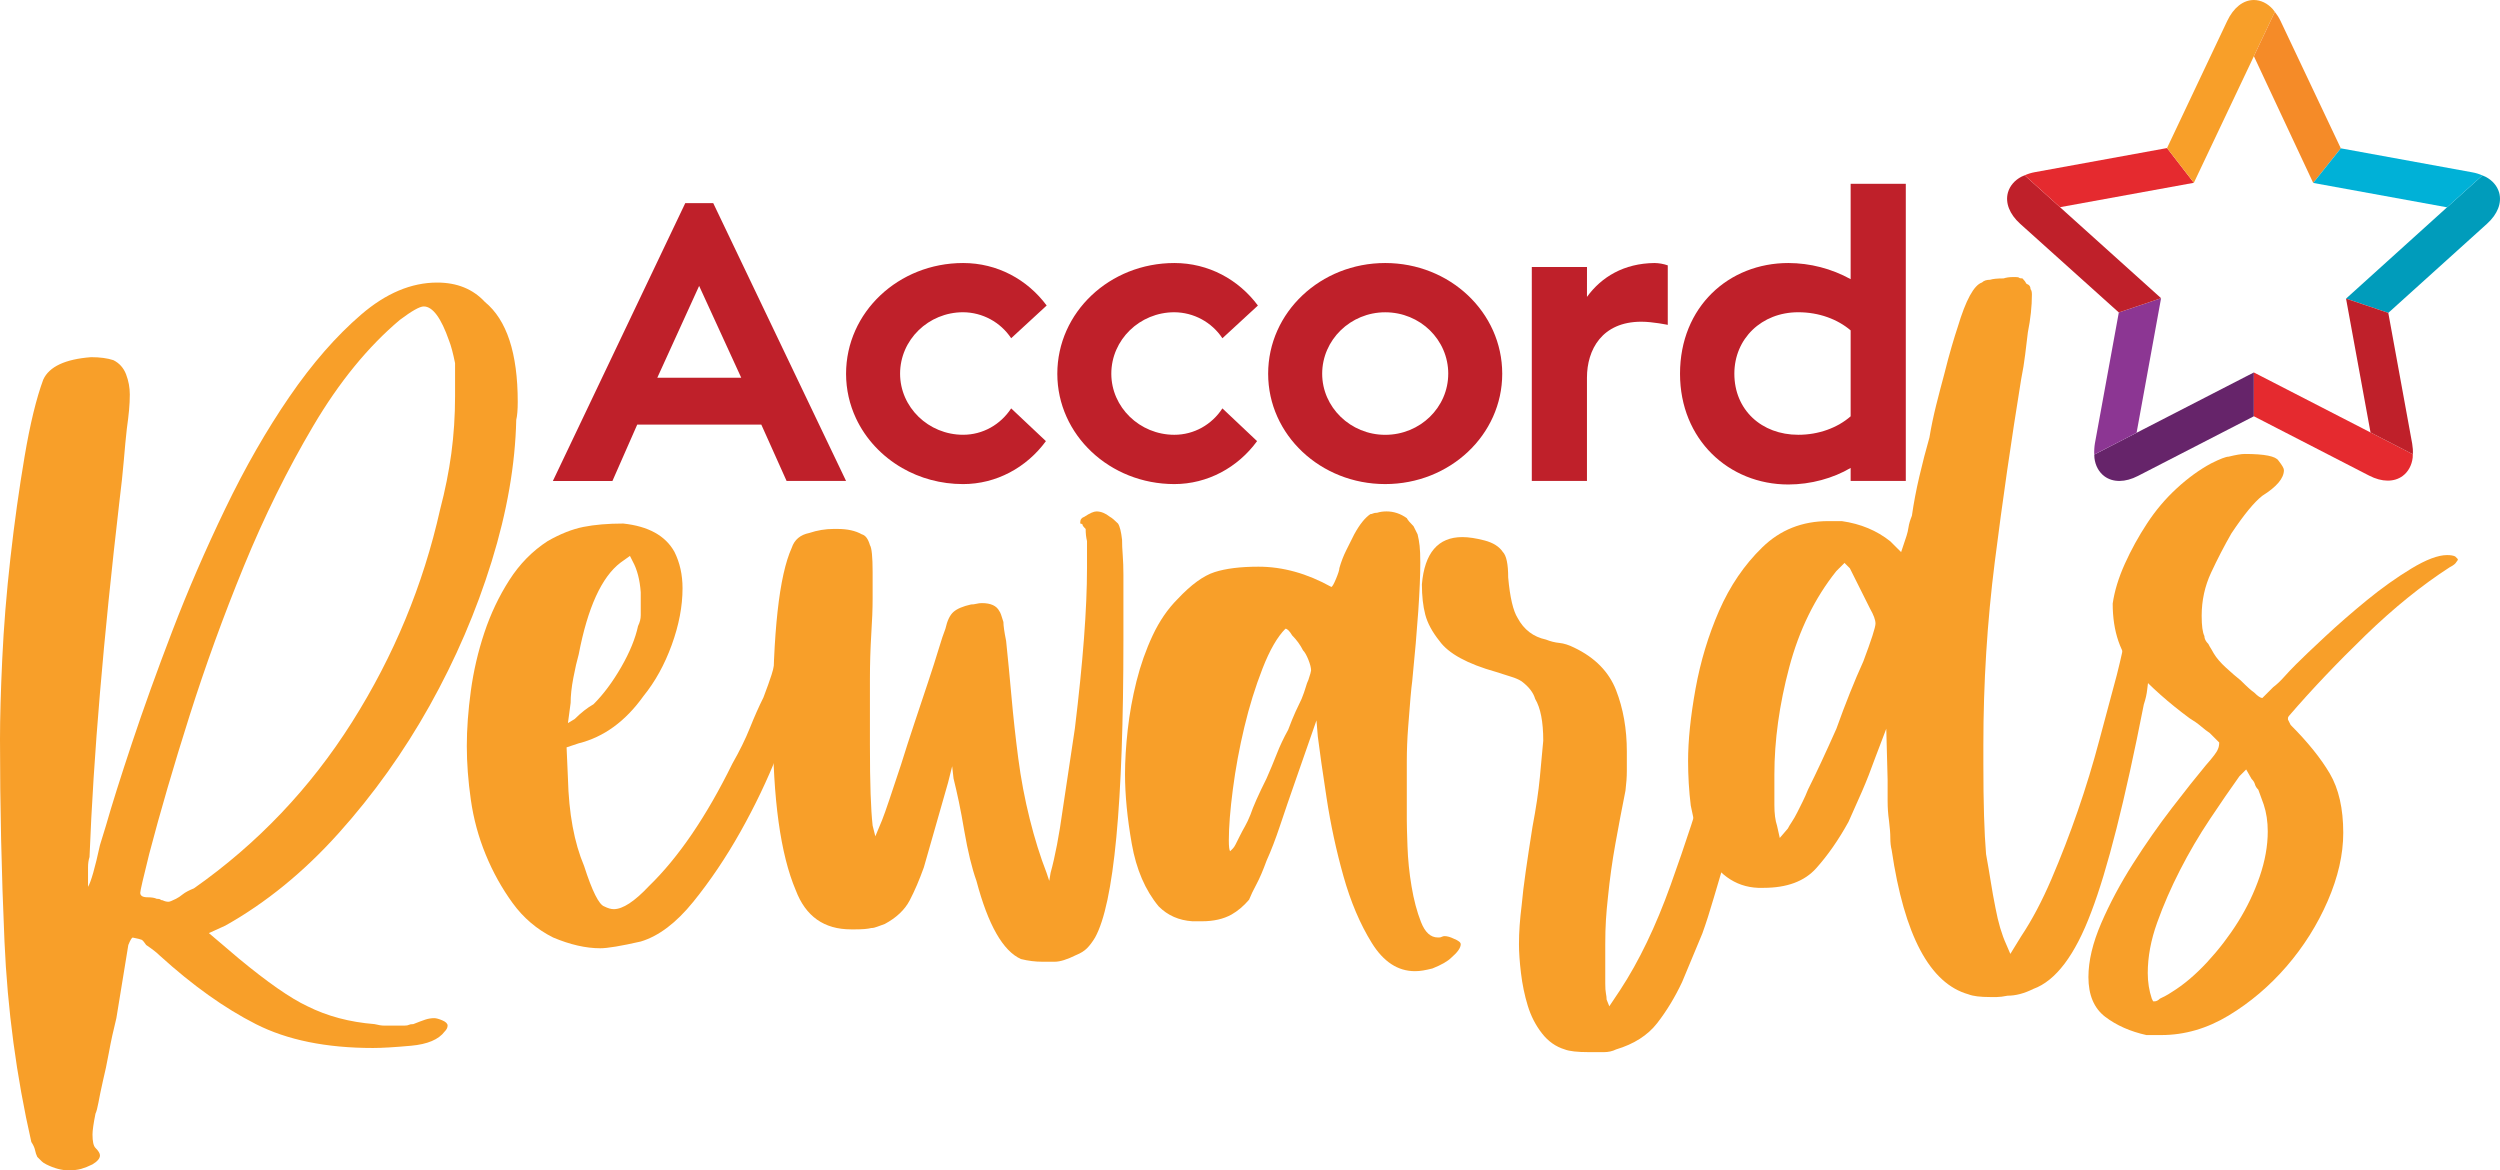
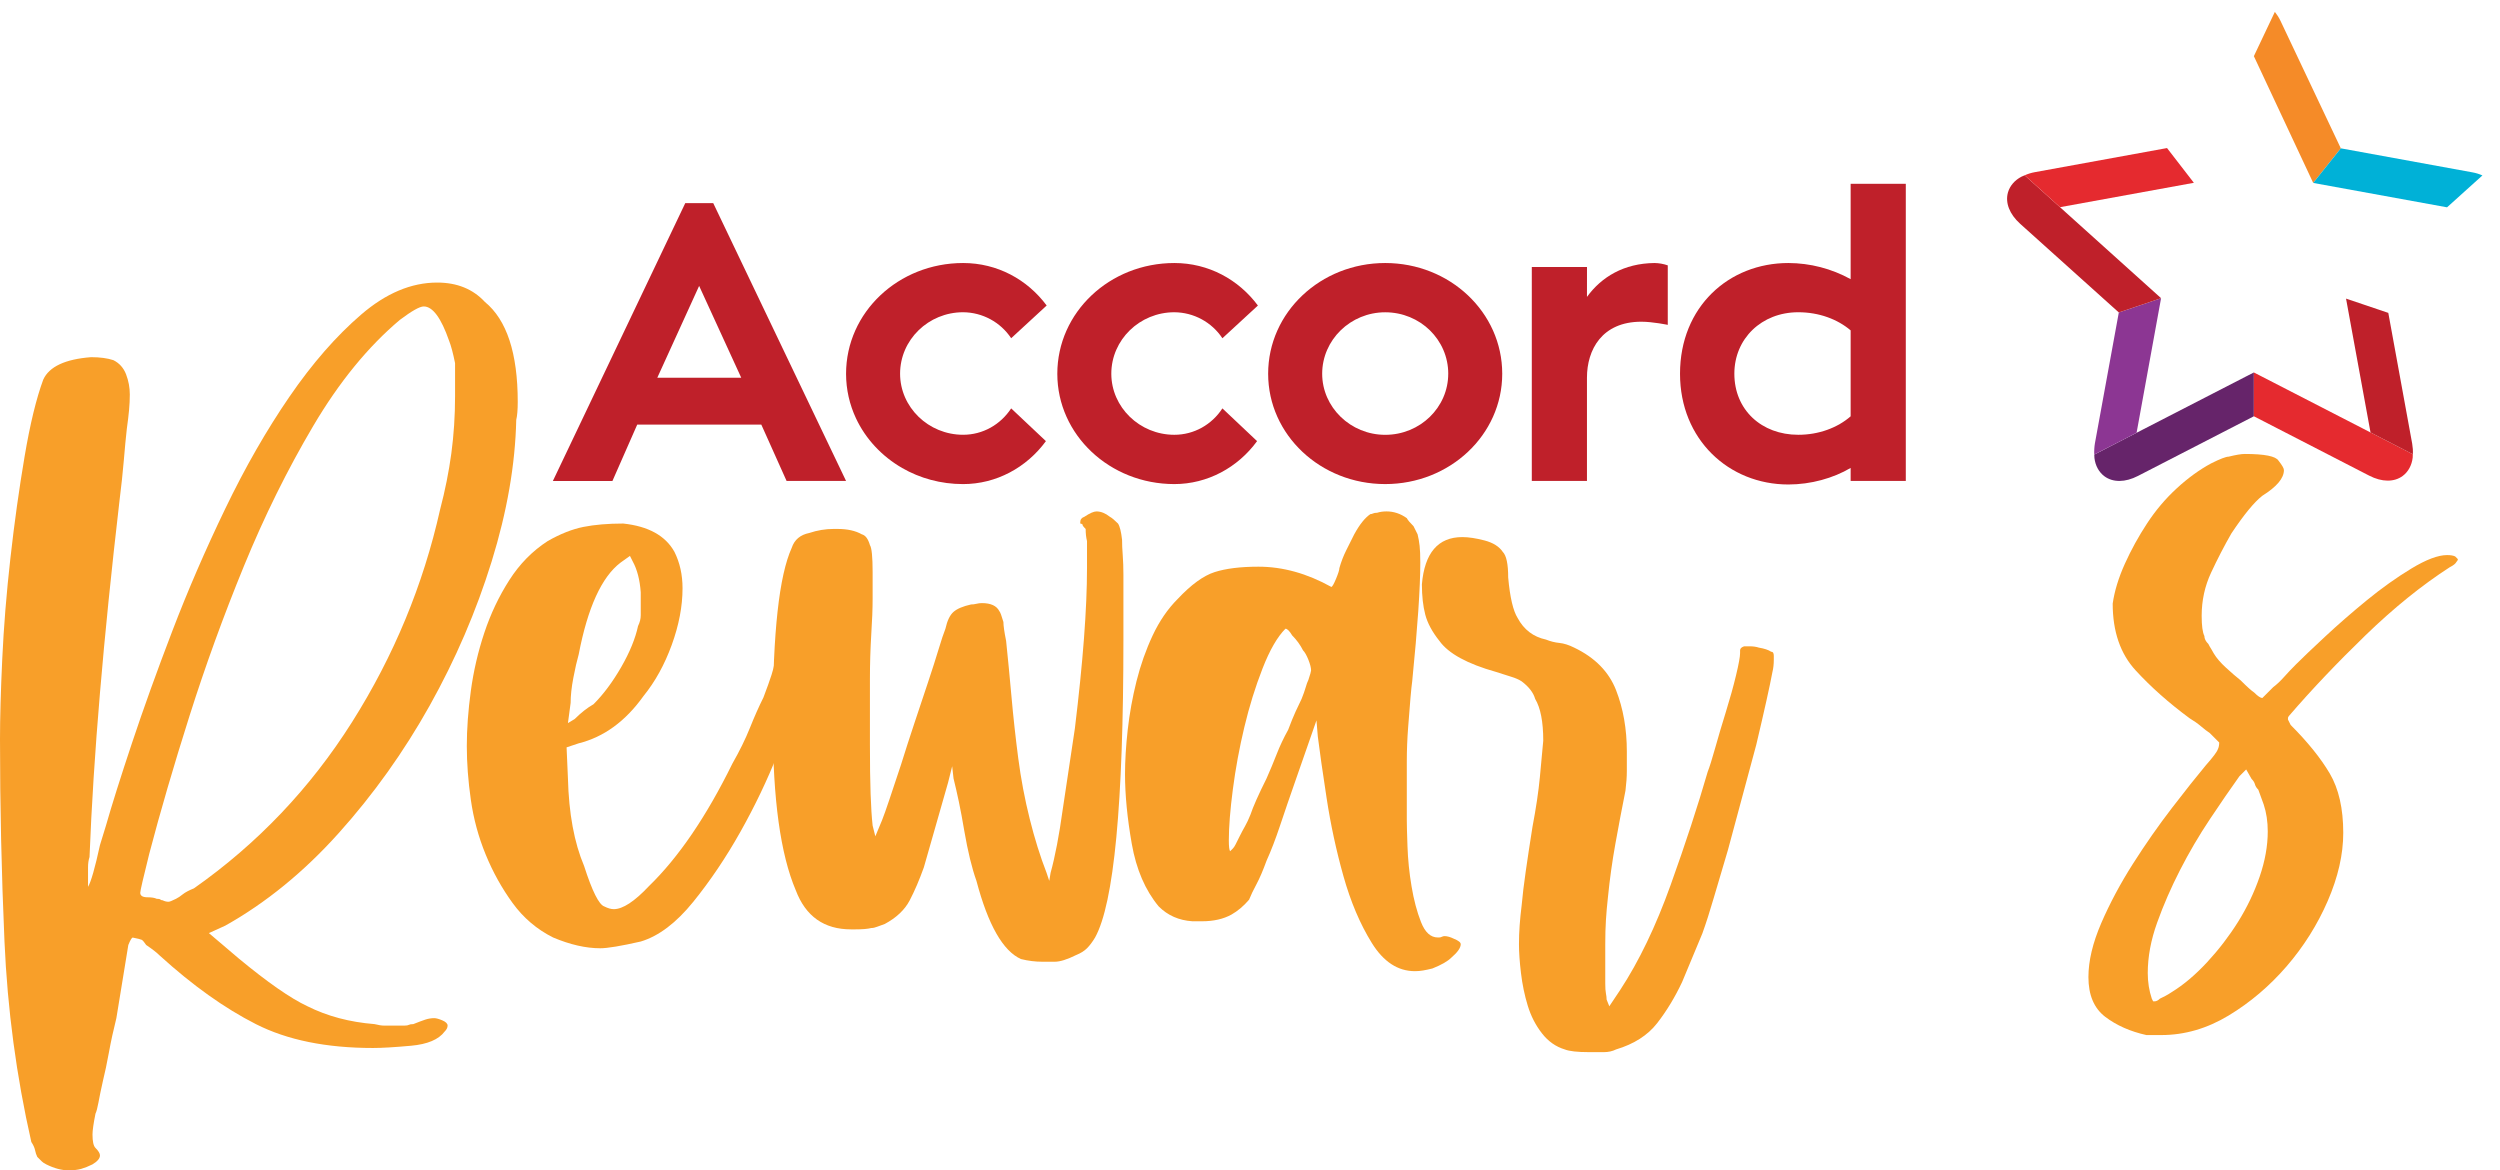
<svg xmlns="http://www.w3.org/2000/svg" version="1.1" x="0px" y="0px" width="636.57px" height="298px" viewBox="0 0 636.57 298" style="enable-background:new 0 0 636.57 298;" xml:space="preserve">
  <style type="text/css">
	.st0{fill:#BF202A;}
	.st1{fill:#F89F29;}
	.st2{fill:#00B1D7;}
	.st3{fill:none;}
	.st4{fill:#66246A;}
	.st5{fill:#8C3693;}
	.st6{fill:#E52A2F;}
	.st7{fill:#009CBB;}
	.st8{fill:#F58B28;}
</style>
  <g id="Layer_1">
</g>
  <g id="Guides">
    <g>
      <g>
        <g>
          <g>
            <path class="st0" d="M213.747,118.939l-3.437-7.184l-28.699-60.03h-7.125l-33.71,70.746       h15.166l6.312-14.353h31.596l1.471,3.267l3.415,7.62l1.552,3.459h15.144       L213.747,118.939z M167.369,96.175l10.65-23.378l10.717,23.378H167.369z" />
            <path class="st0" d="M257.472,103.987l8.847,8.337       c-4.915,6.726-12.653,10.939-21.086,10.939c-5.684,0-10.998-1.493-15.514-4.095       c-5.166-2.979-9.298-7.391-11.766-12.661       c-1.619-3.466-2.52-7.302-2.52-11.338c0-15.654,13.348-28.197,29.8-28.197       c8.736,0,16.371,4.213,21.278,10.82l-9.039,8.33       c-2.72-4.102-7.31-6.585-12.239-6.615c-8.832,0-16.046,7.021-16.046,15.647       c0,8.529,7.214,15.551,16.046,15.551       C250.259,110.706,254.767,108.119,257.472,103.987z" />
            <path class="st0" d="M320.087,112.323c-4.909,6.728-12.634,10.938-21.066,10.938       c-16.458,0-29.798-12.542-29.798-28.092c0-15.651,13.34-28.196,29.798-28.196       c8.728,0,16.362,4.217,21.277,10.825l-9.039,8.33       c-2.722-4.107-7.31-6.588-12.237-6.619c-8.827,0-16.051,7.02-16.051,15.651       c0,8.528,7.224,15.55,16.051,15.55c5.022,0,9.542-2.588,12.237-6.723       L320.087,112.323z" />
            <path class="st0" d="M382.51,95.168c0,15.55-13.328,28.092-29.798,28.092       c-16.47,0-29.805-12.542-29.805-28.092c0-15.651,13.357-28.196,29.805-28.196       C369.16,66.972,382.51,79.517,382.51,95.168z M368.765,95.168       c0-8.631-7.123-15.651-16.053-15.651c-8.822,0-16.049,7.02-16.049,15.651       c0,8.528,7.227,15.55,16.049,15.55c8.926,0,16.049-7.022,16.049-15.55H368.765z" />
            <path class="st0" d="M404.086,75.599c3.716-5.116,9.434-8.53,17.159-8.627       c1.164,0.012,2.318,0.215,3.417,0.6v15.147c0,0-3.812-0.802-6.723-0.802       c-10.039,0-13.853,7.128-13.853,14.256v26.29h-14.046V67.979h14.053       L404.086,75.599z" />
            <path class="st0" d="M485.269,46.801v75.662h-14.044v-3.316       c-4.41,2.612-10.135,4.217-15.856,4.217c-15.159,0-27.589-11.441-27.589-28.196       c0-17.056,12.43-28.196,27.589-28.196c5.547,0.017,11,1.431,15.856,4.111       V46.801H485.269z M471.225,106.007V84.122c-3.325-2.824-8.022-4.615-13.345-4.615       c-9.328,0-16.265,6.723-16.265,15.651c0,9.229,6.937,15.55,16.265,15.55       C463.085,110.718,467.897,108.918,471.225,106.007z" />
          </g>
          <path class="st1" d="M0,188.205c0-5.319,0.189-12.093,0.569-20.325      c0.38-8.228,1.074-16.84,2.09-25.835c1.008-8.987,2.213-17.601,3.609-25.835      c1.389-8.226,2.974-14.75,4.75-19.564c1.519-3.289,5.567-5.189,12.157-5.699      c2.279,0,4.178,0.255,5.697,0.76c1.521,0.759,2.595,1.963,3.231,3.609      c0.628,1.649,0.95,3.359,0.95,5.128c0,1.271-0.066,2.601-0.191,3.989      c-0.13,1.396-0.32,2.981-0.569,4.75c-0.255,2.279-0.511,4.939-0.76,7.977      c-0.255,3.04-0.634,6.59-1.139,10.638      c-2.031,17.476-3.675,33.688-4.939,48.63      c-1.271,14.947-2.154,28.873-2.66,41.79      c-0.255,0.76-0.38,1.651-0.38,2.66v3.42v1.519      c0.76-1.264,1.769-4.808,3.04-10.638l1.519-4.939      c1.521-5.319,3.734-12.346,6.649-21.085      c2.909-8.737,6.327-18.236,10.258-28.492      c3.923-10.258,8.417-20.641,13.487-31.154      c5.064-10.508,10.508-20.005,16.337-28.494      c5.822-8.482,11.902-15.445,18.235-20.894      c6.329-5.444,12.787-8.168,19.375-8.168c5.064,0,9.119,1.649,12.159,4.939      c5.567,4.559,8.357,13.048,8.357,25.453c0,2.031-0.13,3.55-0.38,4.56      c-0.255,11.397-2.344,23.429-6.269,36.091      c-3.929,12.668-9.182,24.885-15.766,36.662      c-6.588,11.777-14.311,22.604-23.175,32.482      c-8.867,9.879-18.49,17.731-28.873,23.555l-4.178,1.899l7.598,6.46      c7.343,6.078,13.165,10.133,17.476,12.157      c5.064,2.535,10.761,4.054,17.096,4.559c1.008,0.255,1.835,0.38,2.468,0.38      c0.63,0,1.199,0,1.71,0h3.42c0.505,0,0.883-0.059,1.139-0.191      c0.25-0.123,0.63-0.189,1.141-0.189c1.264-0.505,2.279-0.885,3.04-1.141      c0.759-0.248,1.519-0.378,2.279-0.378c0.503,0,1.199,0.189,2.088,0.569      c0.885,0.38,1.33,0.825,1.33,1.33c0,0.511-0.255,1.016-0.759,1.519      c-1.521,2.031-4.369,3.229-8.548,3.609c-4.18,0.38-7.409,0.571-9.688,0.571      c-11.907,0-21.845-2.026-29.824-6.079c-7.977-4.048-16.146-9.878-24.503-17.476      c-0.76-0.76-1.901-1.644-3.42-2.66c-0.511-0.76-0.891-1.199-1.139-1.33      c-0.255-0.125-1.016-0.314-2.281-0.569c-0.255,0-0.634,0.635-1.139,1.899      c-0.511,3.04-1.016,6.144-1.519,9.308c-0.511,3.17-1.016,6.269-1.521,9.308      c-0.76,3.038-1.394,5.953-1.899,8.737c-0.511,2.79-1.016,5.194-1.519,7.218      c-0.511,2.279-0.891,4.12-1.141,5.51c-0.255,1.394-0.511,2.344-0.76,2.849      c-0.511,2.529-0.759,4.303-0.759,5.319c0,1.769,0.248,2.907,0.759,3.418      c0.76,0.76,1.141,1.39,1.141,1.901c0,0.759-0.635,1.519-1.899,2.279      c-1.016,0.503-1.965,0.883-2.851,1.139C19.814,297.87,18.74,298,17.476,298      c-1.774,0-3.675-0.511-5.699-1.519c-0.511-0.255-0.891-0.511-1.139-0.76      c-0.255-0.255-0.635-0.635-1.141-1.139c-0.255-0.511-0.444-1.082-0.569-1.71      c-0.13-0.635-0.444-1.33-0.95-2.09c-3.8-16.716-6.079-33.747-6.838-51.098      C0.38,222.338,0,205.176,0,188.205z M35.712,227.336      c0,0.76,0.628,1.141,1.899,1.141c1.008,0,1.769,0.13,2.279,0.38      c0.505,0,0.819,0.064,0.95,0.189c0.125,0.13,0.314,0.191,0.569,0.191      c0.505,0.255,1.01,0.378,1.521,0.378c0.25,0,0.883-0.248,1.899-0.759      c0.505-0.25,1.074-0.63,1.71-1.141c0.628-0.503,1.58-1.008,2.849-1.519      c16.207-11.398,29.633-25.513,40.271-42.361      c10.638-16.84,18.106-34.886,22.415-54.138      c1.265-4.807,2.215-9.556,2.851-14.245c0.628-4.684,0.95-9.558,0.95-14.627      v-3.42v-4.939c-0.511-2.527-1.016-4.428-1.521-5.697      c-2.03-5.824-4.178-8.739-6.458-8.739c-1.016,0-3.04,1.141-6.079,3.42      c-8.109,6.838-15.452,15.832-22.035,26.973      c-6.588,11.149-12.478,23.05-17.665,35.712      c-5.194,12.668-9.819,25.394-13.867,38.181      c-4.055,12.792-7.473,24.505-10.258,35.141      C36.471,223.537,35.712,226.832,35.712,227.336z" />
          <path class="st1" d="M118.863,189.955c0-4.345,0.344-9.039,1.031-14.076      c0.685-5.031,1.829-9.955,3.432-14.762c1.598-4.807,3.718-9.27,6.352-13.389      c2.629-4.119,5.89-7.436,9.784-9.957c3.203-1.829,6.234-3.031,9.099-3.605      c2.858-0.568,6.232-0.858,10.128-0.858c6.405,0.687,10.755,3.09,13.045,7.21      c1.373,2.747,2.06,5.836,2.06,9.27c0,4.581-0.918,9.387-2.747,14.42      c-1.834,5.036-4.237,9.387-7.21,13.045      c-4.581,6.41-10.073,10.416-16.478,12.015l-3.09,1.031l0.344,7.895      c0.226,8.928,1.598,16.367,4.119,22.317c2.06,6.41,3.776,9.842,5.15,10.299      c0.911,0.461,1.716,0.687,2.403,0.687c2.284,0,5.261-1.942,8.926-5.837      c7.552-7.321,14.644-17.734,21.284-31.241c1.829-3.202,3.316-6.232,4.463-9.097      c1.144-2.86,2.285-5.434,3.434-7.724c1.829-4.807,2.747-7.666,2.747-8.584      v-0.685c0-0.226,0.053-0.397,0.171-0.516c0.113-0.111,0.171-0.284,0.171-0.515      c0.226-0.226,0.456-0.344,0.687-0.344c0.226,0,0.456-0.113,0.687-0.344h1.373      h0.687h0.687l2.745,0.687c0.687,0.231,1.031,0.574,1.031,1.031v1.029v0.344      c-0.231,0.687-0.461,1.545-0.687,2.574c-0.231,1.031-0.574,2.232-1.029,3.605      c-1.149,4.121-3.037,9.5-5.665,16.136      c-2.634,6.641-5.782,13.218-9.442,19.741      c-3.663,6.523-7.67,12.478-12.015,17.852      c-4.35,5.381-8.813,8.755-13.389,10.128      c-5.037,1.149-8.471,1.716-10.3,1.716c-3.663,0-7.671-0.911-12.016-2.745      c-4.119-2.061-7.552-4.979-10.299-8.755      c-2.747-3.776-5.037-7.897-6.866-12.36c-1.834-4.463-3.09-9.097-3.776-13.903      C119.207,198.881,118.863,194.305,118.863,189.955z M144.612,184.119l1.716-1.031      c1.598-1.598,3.203-2.858,4.807-3.776c2.516-2.516,4.86-5.665,7.037-9.44      c2.173-3.778,3.605-7.265,4.292-10.471c0.456-0.913,0.687-1.829,0.687-2.747      c0-0.913,0-1.942,0-3.09v-2.747c-0.231-3.202-0.918-5.836-2.06-7.895      l-0.687-1.373l-2.403,1.716c-4.807,3.663-8.358,11.447-10.642,23.344      c-0.461,1.605-0.918,3.605-1.374,6.008c-0.461,2.403-0.685,4.523-0.685,6.352      L144.612,184.119z" />
          <path class="st1" d="M196.79,183.089c0-21.971,1.598-36.504,4.807-43.601      c0.687-2.06,2.173-3.314,4.463-3.776c2.06-0.687,4.119-1.029,6.179-1.029      h1.031c2.516,0,4.576,0.461,6.179,1.373c0.913,0.231,1.598,1.149,2.06,2.747      c0.456,0.685,0.687,2.978,0.687,6.866c0,1.834,0,4.066,0,6.694      c0,2.634-0.118,5.665-0.344,9.099c-0.231,3.894-0.344,7.671-0.344,11.329      c0,3.663,0,7.441,0,11.329v5.492c0,5.037,0.055,9.216,0.173,12.531      c0.113,3.321,0.284,6.008,0.515,8.068l0.687,2.747l1.716-4.119      c0.456-1.144,1.084-2.918,1.889-5.321c0.798-2.403,1.769-5.323,2.918-8.755      c1.142-3.658,2.285-7.21,3.432-10.642c1.144-3.434,2.285-6.866,3.434-10.3      c1.142-3.432,2.06-6.292,2.745-8.582c0.687-2.285,1.256-4.002,1.718-5.15      c0.455-2.06,1.142-3.485,2.06-4.29c0.911-0.8,2.403-1.427,4.463-1.889      c0.456,0,0.911-0.053,1.373-0.171c0.456-0.113,0.913-0.173,1.374-0.173      c2.284,0,3.776,0.687,4.463,2.06c0.224,0.231,0.568,1.149,1.029,2.747      c0,0.918,0.226,2.521,0.687,4.807c0.456,4.35,0.911,9.097,1.373,14.247      c0.456,5.15,1.031,10.358,1.716,15.621c0.687,5.268,1.658,10.416,2.919,15.449      c1.255,5.037,2.687,9.613,4.29,13.733l0.687,2.06l0.344-2.06      c1.142-4.119,2.173-9.495,3.089-16.136l3.09-20.599      c2.06-16.934,3.09-30.554,3.09-40.854v-1.029v-5.837      c-0.231-0.911-0.344-1.942-0.344-3.089c-0.687-0.687-0.918-1.031-0.687-1.031      c-0.231-0.226-0.461-0.344-0.687-0.344v-0.344      c0-0.685,0.344-1.142,1.031-1.373c1.373-0.911,2.403-1.373,3.09-1.373      c1.142,0,2.285,0.461,3.432,1.373c0.456,0.231,1.144,0.805,2.06,1.716      c0.456,0.687,0.8,2.06,1.031,4.119c0,1.149,0.053,2.463,0.171,3.948      c0.113,1.492,0.173,3.148,0.173,4.978v16.479      c0,41.885-2.403,67.176-7.21,75.872c-0.687,1.147-1.374,2.06-2.06,2.745      c-0.687,0.687-1.605,1.261-2.747,1.718c-2.29,1.147-4.119,1.716-5.494,1.716      h-3.089c-1.836,0-3.665-0.226-5.494-0.687      c-4.581-2.06-8.357-8.695-11.329-19.912      c-1.147-3.203-2.178-7.436-3.089-12.702c-0.461-2.747-0.918-5.203-1.374-7.382      c-0.461-2.173-0.916-4.173-1.373-6.008l-0.344-3.089l-1.031,4.119      l-6.179,21.628c-1.149,3.208-2.349,6.008-3.605,8.411      c-1.26,2.403-3.379,4.41-6.35,6.008c-0.687,0.231-1.321,0.461-1.889,0.687      c-0.574,0.231-1.089,0.344-1.545,0.344c-0.918,0.231-2.29,0.342-4.119,0.342      h-1.031c-6.866,0-11.56-3.314-14.074-9.955      c-3.895-9.152-5.837-23.228-5.837-42.227V183.089z" />
          <path class="st1" d="M286.461,197.165c0-3.434,0.231-7.21,0.687-11.329      c0.461-4.119,1.202-8.239,2.231-12.36c1.031-4.119,2.403-8.008,4.119-11.671      c1.718-3.66,3.831-6.748,6.352-9.27c3.434-3.66,6.576-5.95,9.44-6.866      c2.86-0.913,6.577-1.374,11.158-1.374c6.179,0,12.358,1.718,18.539,5.15      c0.224,0,0.627-0.687,1.202-2.06c0.568-1.373,0.858-2.285,0.858-2.747      c0.456-1.598,1.029-3.089,1.716-4.463c0.687-1.373,1.373-2.747,2.06-4.119      c1.374-2.516,2.747-4.232,4.119-5.15c0.226,0,0.456-0.053,0.687-0.171      c0.226-0.113,0.569-0.173,1.031-0.173c0.685-0.224,1.485-0.342,2.402-0.342      c1.831,0,3.547,0.573,5.15,1.716c0.226,0.461,0.8,1.147,1.716,2.06      l1.031,2.06c0.226,0.918,0.397,1.889,0.514,2.918      c0.113,1.031,0.173,2.463,0.173,4.292c0,6.41-0.687,16.479-2.06,30.21      c-0.231,1.605-0.574,5.494-1.031,11.673c-0.231,2.978-0.344,5.895-0.344,8.755      c0,2.865,0,5.895,0,9.097v5.837c0,1.147,0.055,3.379,0.173,6.694      c0.113,3.321,0.455,6.695,1.029,10.128c0.569,3.434,1.374,6.47,2.403,9.099      c1.031,2.634,2.456,3.948,4.292,3.948h0.344c0.224,0,0.455-0.055,0.685-0.173      c0.226-0.113,0.456-0.171,0.687-0.171c0.687,0,1.485,0.231,2.403,0.685      c1.142,0.461,1.716,0.918,1.716,1.374c0,0.916-0.805,2.06-2.403,3.432      c-0.916,0.918-2.521,1.836-4.807,2.747c-0.916,0.231-1.716,0.402-2.403,0.515      c-0.685,0.118-1.373,0.173-2.06,0.173c-4.35,0-8.013-2.403-10.986-7.21      c-2.978-4.807-5.381-10.471-7.21-16.994      c-1.834-6.523-3.261-13.158-4.29-19.912      c-1.031-6.748-1.776-11.957-2.232-15.621l-0.344-4.119l-5.148,14.762      c-1.605,4.582-2.978,8.584-4.121,12.016c-1.147,3.434-2.29,6.41-3.432,8.926      c-0.918,2.521-1.776,4.523-2.574,6.008c-0.805,1.492-1.432,2.805-1.889,3.948      c-1.373,1.603-2.865,2.865-4.463,3.776c-2.06,1.149-4.581,1.716-7.553,1.716      h-2.403c-3.432-0.224-6.297-1.485-8.582-3.776      c-3.432-4.119-5.718-9.44-6.866-15.963      C287.036,208.323,286.461,202.433,286.461,197.165z M313.239,216.733l0.687-0.685      c0.226-0.226,0.456-0.569,0.687-1.031c0.224-0.456,0.568-1.142,1.029-2.06      c0.456-0.911,0.911-1.771,1.373-2.574c0.456-0.8,0.913-1.771,1.374-2.919      c0.687-2.06,2.06-5.148,4.119-9.27c0.911-2.06,1.771-4.119,2.574-6.179      c0.8-2.06,1.771-4.119,2.919-6.179c0.685-1.829,1.313-3.374,1.887-4.634      c0.569-1.256,1.084-2.345,1.545-3.263c0.456-1.142,0.8-2.113,1.031-2.918      c0.224-0.798,0.455-1.426,0.685-1.887c0.456-1.374,0.687-2.173,0.687-2.403      c0-0.687-0.231-1.598-0.687-2.747c-0.461-1.144-0.916-1.942-1.373-2.403      c-0.687-1.373-1.603-2.629-2.747-3.776c-0.687-1.144-1.26-1.718-1.716-1.718      c-2.06,2.06-4.007,5.441-5.837,10.128c-1.834,4.694-3.379,9.673-4.634,14.934      c-1.26,5.268-2.231,10.531-2.918,15.792      c-0.687,5.268-1.031,9.613-1.031,13.047      C312.896,215.591,313.009,216.509,313.239,216.733z" />
          <path class="st1" d="M362.055,148.775c0.687-8.01,4.121-12.016,10.3-12.016      c1.598,0,3.487,0.289,5.665,0.858c2.173,0.574,3.718,1.545,4.634,2.918      c0.913,0.918,1.374,3.09,1.374,6.523c0.455,5.037,1.255,8.471,2.403,10.3      c1.598,2.978,4.002,4.807,7.208,5.492c1.144,0.461,2.285,0.747,3.434,0.86      c1.142,0.118,2.403,0.515,3.776,1.2c5.263,2.523,8.808,6.126,10.642,10.815      c1.831,4.694,2.747,9.902,2.747,15.621v0.685c0,1.374,0,2.807,0,4.292      c0,1.492-0.118,3.148-0.344,4.978c-0.916,4.581-1.774,9.099-2.574,13.562      c-0.805,4.463-1.432,8.984-1.889,13.56c-0.231,2.06-0.402,4.008-0.515,5.837      c-0.118,1.834-0.171,3.894-0.171,6.179v2.747v7.21      c0,1.142,0.053,2,0.171,2.574c0.113,0.569,0.173,1.084,0.173,1.545      l0.685,1.716l2.747-4.119c4.807-7.323,9.097-16.249,12.874-26.778      c3.776-10.524,6.919-20.137,9.44-28.839c0.456-1.142,1.084-3.142,1.889-6.007      c0.798-2.86,1.716-5.95,2.747-9.27c1.029-3.316,1.887-6.405,2.574-9.27      c0.687-2.86,1.029-4.747,1.029-5.665v-0.687c0-0.456,0.344-0.798,1.031-1.029      h1.373c0.913,0,1.718,0.118,2.403,0.342c1.374,0.231,2.403,0.574,3.09,1.031      c0.456,0,0.687,0.344,0.687,1.031v1.029c0,1.149-0.118,2.178-0.344,3.09      c-0.687,3.663-2.06,9.842-4.119,18.539      c-2.29,8.47-4.694,17.396-7.21,26.778      c-1.374,4.581-2.576,8.641-3.605,12.187c-1.031,3.55-2.007,6.581-2.918,9.097      l-5.15,12.36c-1.834,3.889-3.948,7.381-6.352,10.471      c-2.403,3.089-5.895,5.321-10.471,6.694c-0.916,0.456-1.947,0.687-3.089,0.687      c-1.149,0-2.403,0-3.778,0c-2.976,0-5.036-0.231-6.179-0.687      c-2.29-0.687-4.237-2.06-5.836-4.119c-1.605-2.06-2.807-4.41-3.605-7.037      c-0.805-2.634-1.373-5.381-1.716-8.241c-0.344-2.858-0.516-5.321-0.516-7.381      c0-1.598,0.055-3.202,0.173-4.807c0.113-1.598,0.284-3.314,0.514-5.15      c0.226-2.514,0.569-5.374,1.031-8.582c0.455-3.202,1.029-6.979,1.716-11.329      c0.911-4.807,1.545-9.039,1.889-12.702c0.342-3.658,0.627-6.748,0.858-9.27      c0-4.807-0.687-8.352-2.06-10.642c-0.461-1.598-1.605-3.09-3.434-4.463      c-0.687-0.456-1.603-0.858-2.747-1.202c-1.147-0.344-2.403-0.74-3.776-1.202      c-7.328-2.06-12.129-4.689-14.42-7.897c-1.829-2.285-3.031-4.516-3.605-6.694      C362.345,154.327,362.055,151.751,362.055,148.775z" />
-           <path class="st1" d="M429.834,193.799c0-5.263,0.632-11.382,1.889-18.368      c1.26-6.977,3.261-13.613,6.007-19.912c2.747-6.292,6.405-11.673,10.987-16.136      c4.574-4.463,10.181-6.694,16.821-6.694h3.434      c4.805,0.687,8.926,2.403,12.358,5.15l2.747,2.745l1.373-4.119      c0.226-0.685,0.397-1.427,0.516-2.231c0.111-0.8,0.397-1.771,0.858-2.919      c0.455-3.202,1.084-6.523,1.887-9.955c0.8-3.434,1.658-6.748,2.576-9.957      c0.455-2.745,1.029-5.492,1.716-8.239c0.687-2.747,1.373-5.376,2.06-7.897      c0.687-2.745,1.314-5.09,1.889-7.037c0.568-1.942,1.084-3.605,1.544-4.978      c2.061-6.866,4.121-10.644,6.181-11.329c0.455-0.456,1.142-0.687,2.06-0.687      c0.687-0.226,1.829-0.344,3.432-0.344c0.687-0.226,1.487-0.344,2.403-0.344      h0.687c0.456,0,0.74,0.06,0.858,0.173c0.113,0.118,0.397,0.171,0.858,0.171      c0.456,0.461,0.8,0.918,1.031,1.374c0.685,0.231,1.029,0.685,1.029,1.373      c0.226,0.231,0.344,0.687,0.344,1.373c0,2.978-0.344,6.181-1.029,9.613      c-0.231,1.836-0.461,3.723-0.687,5.665c-0.231,1.947-0.574,4.066-1.031,6.352      c-2.521,15.567-4.752,31.015-6.694,46.346      c-1.947,15.337-2.918,30.899-2.918,46.691v4.807      c0,5.036,0.053,9.441,0.171,13.216c0.113,3.776,0.284,7.039,0.515,9.784      c0.456,2.521,0.858,4.866,1.202,7.039c0.344,2.178,0.74,4.408,1.202,6.694      c0.687,3.665,1.598,6.753,2.747,9.27l1.031,2.403l2.745-4.463      c2.747-4.119,5.321-8.979,7.724-14.591c2.403-5.605,4.636-11.382,6.695-17.337      c2.06-5.948,3.889-11.957,5.494-18.023      c1.598-6.061,3.089-11.615,4.463-16.65c1.142-4.576,1.716-7.21,1.716-7.897      s-0.118-1.029-0.344-1.029v-1.031c0-0.687,0.226-1.255,0.687-1.716      c0-0.456,0.224-0.913,0.685-1.374c0.226,0,0.398-0.053,0.516-0.171      c0.111-0.113,0.284-0.173,0.515-0.173c0.911,0,1.598,0.12,2.06,0.344      c1.142,0,1.942,0.118,2.403,0.344c0.456,0,1.142,0.461,2.06,1.374v1.029      c0,0.461-0.06,0.858-0.171,1.202c-0.12,0.344-0.173,0.745-0.173,1.202      c0,0.461-0.231,1.834-0.687,4.119c-0.461,2.29-0.803,3.665-1.029,4.119      c-0.231,1.149-0.402,2.29-0.514,3.434c-0.118,1.149-0.403,2.403-0.858,3.776      c-4.807,24.494-9.27,42.115-13.391,52.87      c-4.119,10.986-9.044,17.508-14.762,19.568      c-2.29,1.144-4.463,1.716-6.523,1.716c-1.149,0.226-2.06,0.344-2.747,0.344      c-0.687,0-1.26,0-1.716,0c-2.521,0-4.35-0.231-5.494-0.685      c-9.842-2.747-16.367-14.989-19.568-36.735      c-0.231-0.913-0.344-1.942-0.344-3.09c0-1.142-0.118-2.629-0.344-4.463      c-0.231-1.598-0.344-3.261-0.344-4.977c0-1.716,0-3.487,0-5.321l-0.342-13.047      l-2.747,7.21c-1.149,3.208-2.29,6.126-3.434,8.755      c-1.147,2.634-2.29,5.208-3.432,7.724c-2.521,4.581-5.268,8.529-8.241,11.844      c-2.976,3.321-7.439,4.979-13.389,4.979h-1.373      c-5.955-0.226-10.642-3.66-14.076-10.3      c-1.373-3.432-2.403-6.979-3.089-10.642c-0.226-1.829-0.398-3.718-0.516-5.665      C429.892,197.521,429.834,195.633,429.834,193.799z M452.492,210.278l0.687,3.089      l2.06-2.403c0.224-0.455,0.568-1.029,1.029-1.716      c0.456-0.687,0.913-1.485,1.374-2.403c0.455-0.911,0.911-1.829,1.373-2.747      c0.456-0.911,0.911-1.942,1.373-3.089c2.06-4.121,4.463-9.27,7.21-15.45      c1.144-3.202,2.285-6.232,3.434-9.097c1.142-2.86,2.284-5.547,3.432-8.068      c2.06-5.492,3.09-8.695,3.09-9.613c0-0.911-0.461-2.173-1.374-3.776      l-5.148-10.299l-1.374-1.374l-2.06,2.06      c-5.492,6.866-9.5,15.052-12.016,24.547c-2.521,9.5-3.776,18.597-3.776,27.292      c0,2.978,0,5.552,0,7.724C451.805,207.134,452.031,208.904,452.492,210.278z" />
          <path class="st1" d="M531.771,248.795c0-4.119,1.089-8.7,3.261-13.733      c2.179-5.037,4.866-10.075,8.068-15.105c3.203-5.032,6.523-9.784,9.957-14.249      c3.432-4.463,6.292-8.066,8.582-10.813c1.829-2.06,2.86-3.434,3.09-4.119      c0.224-0.456,0.344-1.031,0.344-1.718l-2.403-2.403      c-0.687-0.455-1.432-1.029-2.232-1.716c-0.805-0.687-1.776-1.373-2.918-2.06      c-5.268-3.889-9.844-7.95-13.733-12.187      c-3.889-4.232-5.836-9.897-5.836-16.994c0.46-3.202,1.49-6.576,3.089-10.128      c1.598-3.545,3.487-6.979,5.665-10.299c2.173-3.316,4.689-6.294,7.553-8.926      c2.858-2.629,5.778-4.748,8.753-6.352c2.285-1.144,3.778-1.716,4.463-1.716      c1.831-0.456,3.203-0.687,4.121-0.687c5.031,0,7.895,0.574,8.582,1.716      c0.911,1.149,1.373,1.947,1.373,2.403c0,2.06-1.834,4.237-5.492,6.523      c-2.06,1.605-4.694,4.807-7.897,9.613c-1.834,3.208-3.55,6.523-5.15,9.957      c-1.603,3.432-2.403,7.095-2.403,10.986c0,2.521,0.226,4.237,0.687,5.148      c0,0.687,0.344,1.374,1.031,2.06c0.224,0.461,0.455,0.86,0.685,1.202      c0.226,0.344,0.456,0.747,0.687,1.202c0.687,1.149,1.716,2.35,3.09,3.605      c1.373,1.261,2.627,2.35,3.776,3.261c1.598,1.605,2.747,2.634,3.434,3.09      c0.911,0.918,1.598,1.373,2.06,1.373l2.745-2.745      c0.913-0.687,1.831-1.545,2.747-2.576c0.913-1.029,1.942-2.113,3.09-3.261      c1.598-1.598,4.06-3.948,7.381-7.037c3.314-3.09,6.866-6.179,10.642-9.27      c3.778-3.09,7.553-5.777,11.329-8.068c3.778-2.285,6.808-3.434,9.099-3.434      c0.911,0,1.598,0.119,2.06,0.344l0.687,0.687      c0,0.231-0.118,0.461-0.344,0.687c-0.231,0.461-0.805,0.916-1.716,1.373      c-7.097,4.581-14.249,10.358-21.457,17.337      c-7.21,6.984-13.679,13.791-19.397,20.426      c-0.231,0.231-0.344,0.461-0.344,0.687v0.344l0.685,1.373      c4.345,4.35,7.666,8.471,9.957,12.36c2.285,3.894,3.434,8.926,3.434,15.105      c0,5.494-1.321,11.276-3.948,17.337c-2.634,6.061-6.126,11.613-10.471,16.65      c-4.35,5.032-9.27,9.21-14.763,12.531      c-5.492,3.314-11.216,4.978-17.165,4.978h-3.776      c-4.119-0.916-7.607-2.461-10.471-4.634      C533.203,256.745,531.771,253.37,531.771,248.795z M546.878,247.764      c0,2.285,0.342,4.463,1.029,6.523l0.344,0.687h0.344      c0.456,0,0.911-0.231,1.373-0.687c0.456-0.231,0.913-0.46,1.374-0.685      c0.455-0.231,1.029-0.574,1.716-1.031c2.971-1.834,5.948-4.35,8.926-7.552      c2.971-3.208,5.605-6.642,7.895-10.3c2.285-3.663,4.121-7.499,5.494-11.5      c1.373-4.002,2.06-7.837,2.06-11.502c0-2.514-0.344-4.807-1.031-6.866      c-0.229-0.685-0.46-1.313-0.685-1.887c-0.231-0.569-0.461-1.202-0.687-1.889      c-0.461-0.456-0.745-0.911-0.858-1.373c-0.118-0.456-0.402-0.913-0.858-1.374      l-1.374-2.403l-1.716,1.718c-2.29,3.207-4.807,6.866-7.552,10.986      c-2.747,4.119-5.268,8.41-7.553,12.873c-2.29,4.465-4.237,8.928-5.836,13.391      C547.676,239.354,546.878,243.644,546.878,247.764z" />
        </g>
      </g>
      <g>
        <line class="st3" x1="539.994" y1="83.234" x2="539.97" y2="83.241" />
        <g>
          <path class="st4" d="M573.898,94.839v11.153l-0.19,0.099l-29.324,15.096      c-3.245,1.676-6.367,1.701-8.555,0.074c-1.404-1.057-2.304-2.709-2.527-4.649      c-0.033-0.281-0.025-0.57-0.041-0.867l10.777-5.549l1.767-0.908l26.211-13.485      l1.701-0.867L573.898,94.839z" />
          <path class="st5" d="M550.271,75.928l-6.235,34.267l-10.777,5.549      c-0.05-0.867,0.008-1.953,0.165-2.862l6.07-33.239l0.017-0.083      L550.271,75.928z" />
          <path class="st0" d="M550.271,75.928l-10.76,3.634l0,0l-25.137-22.594      c-2.709-2.453-3.832-5.359-3.089-7.977c0.496-1.693,1.718-3.113,3.46-4.013      c0.248-0.132,0.52-0.223,0.793-0.339l9.001,8.118l1.47,1.33L550.271,75.928z      " />
          <path class="st6" d="M558.62,46.545l-34.081,6.21l-9.001-8.118      c0.793-0.355,1.66-0.628,2.56-0.793l33.685-6.144l0.008,0.008L558.62,46.545z      " />
-           <polygon class="st7" points="551.791,37.701 551.791,37.709 551.783,37.701     " />
-           <path class="st1" d="M579.241,3.025l0,0.003l0,0l-5.344,11.266v0.008l-0.859,1.833      l-14.419,30.406l-6.829-8.836v-0.008l15.319-32.355      C568.719,1.941,571.188,0,573.905,0c1.759,0.017,3.452,0.834,4.798,2.321      C578.885,2.527,579.059,2.802,579.241,3.025z" />
          <path class="st8" d="M596.038,37.767l-7.028,8.811l-15.112-32.273l-0.001-0.003      l5.344-11.278c0.553,0.694,1.049,1.47,1.453,2.321L596.038,37.767z" />
-           <path class="st7" d="M633.248,56.992l-25.121,22.677l-10.76-3.634l24.254-21.917      l1.462-1.33l9.009-8.118c0.264,0.116,0.545,0.206,0.793,0.339      c1.743,0.9,2.965,2.321,3.46,4.013      C637.089,51.641,635.965,54.548,633.248,56.992z" />
          <path class="st2" d="M632.092,44.671l-9.009,8.118l-34.073-6.21l7.028-8.811h0.008      l33.478,6.111C630.433,44.043,631.291,44.308,632.092,44.671z" />
          <line class="st3" x1="596.054" y1="37.751" x2="596.046" y2="37.767" />
          <line class="st3" x1="551.783" y1="37.701" x2="551.766" y2="37.685" />
          <line class="st3" x1="539.511" y1="79.561" x2="539.486" y2="79.569" />
          <path class="st6" d="M614.371,115.665c-0.008,0.297,0,0.586-0.033,0.867      c-0.231,1.941-1.123,3.592-2.535,4.649c-2.188,1.627-5.302,1.602-8.547-0.074      l-29.357-15.112V94.839l1.883,0.966l26.054,13.403l1.759,0.908L614.371,115.665z" />
          <path class="st0" d="M614.379,115.665l-10.777-5.549l-6.235-34.081l10.76,3.634v0.008      l0.017,0.074l6.07,33.239C614.371,113.898,614.429,114.798,614.379,115.665z" />
        </g>
      </g>
    </g>
  </g>
</svg>